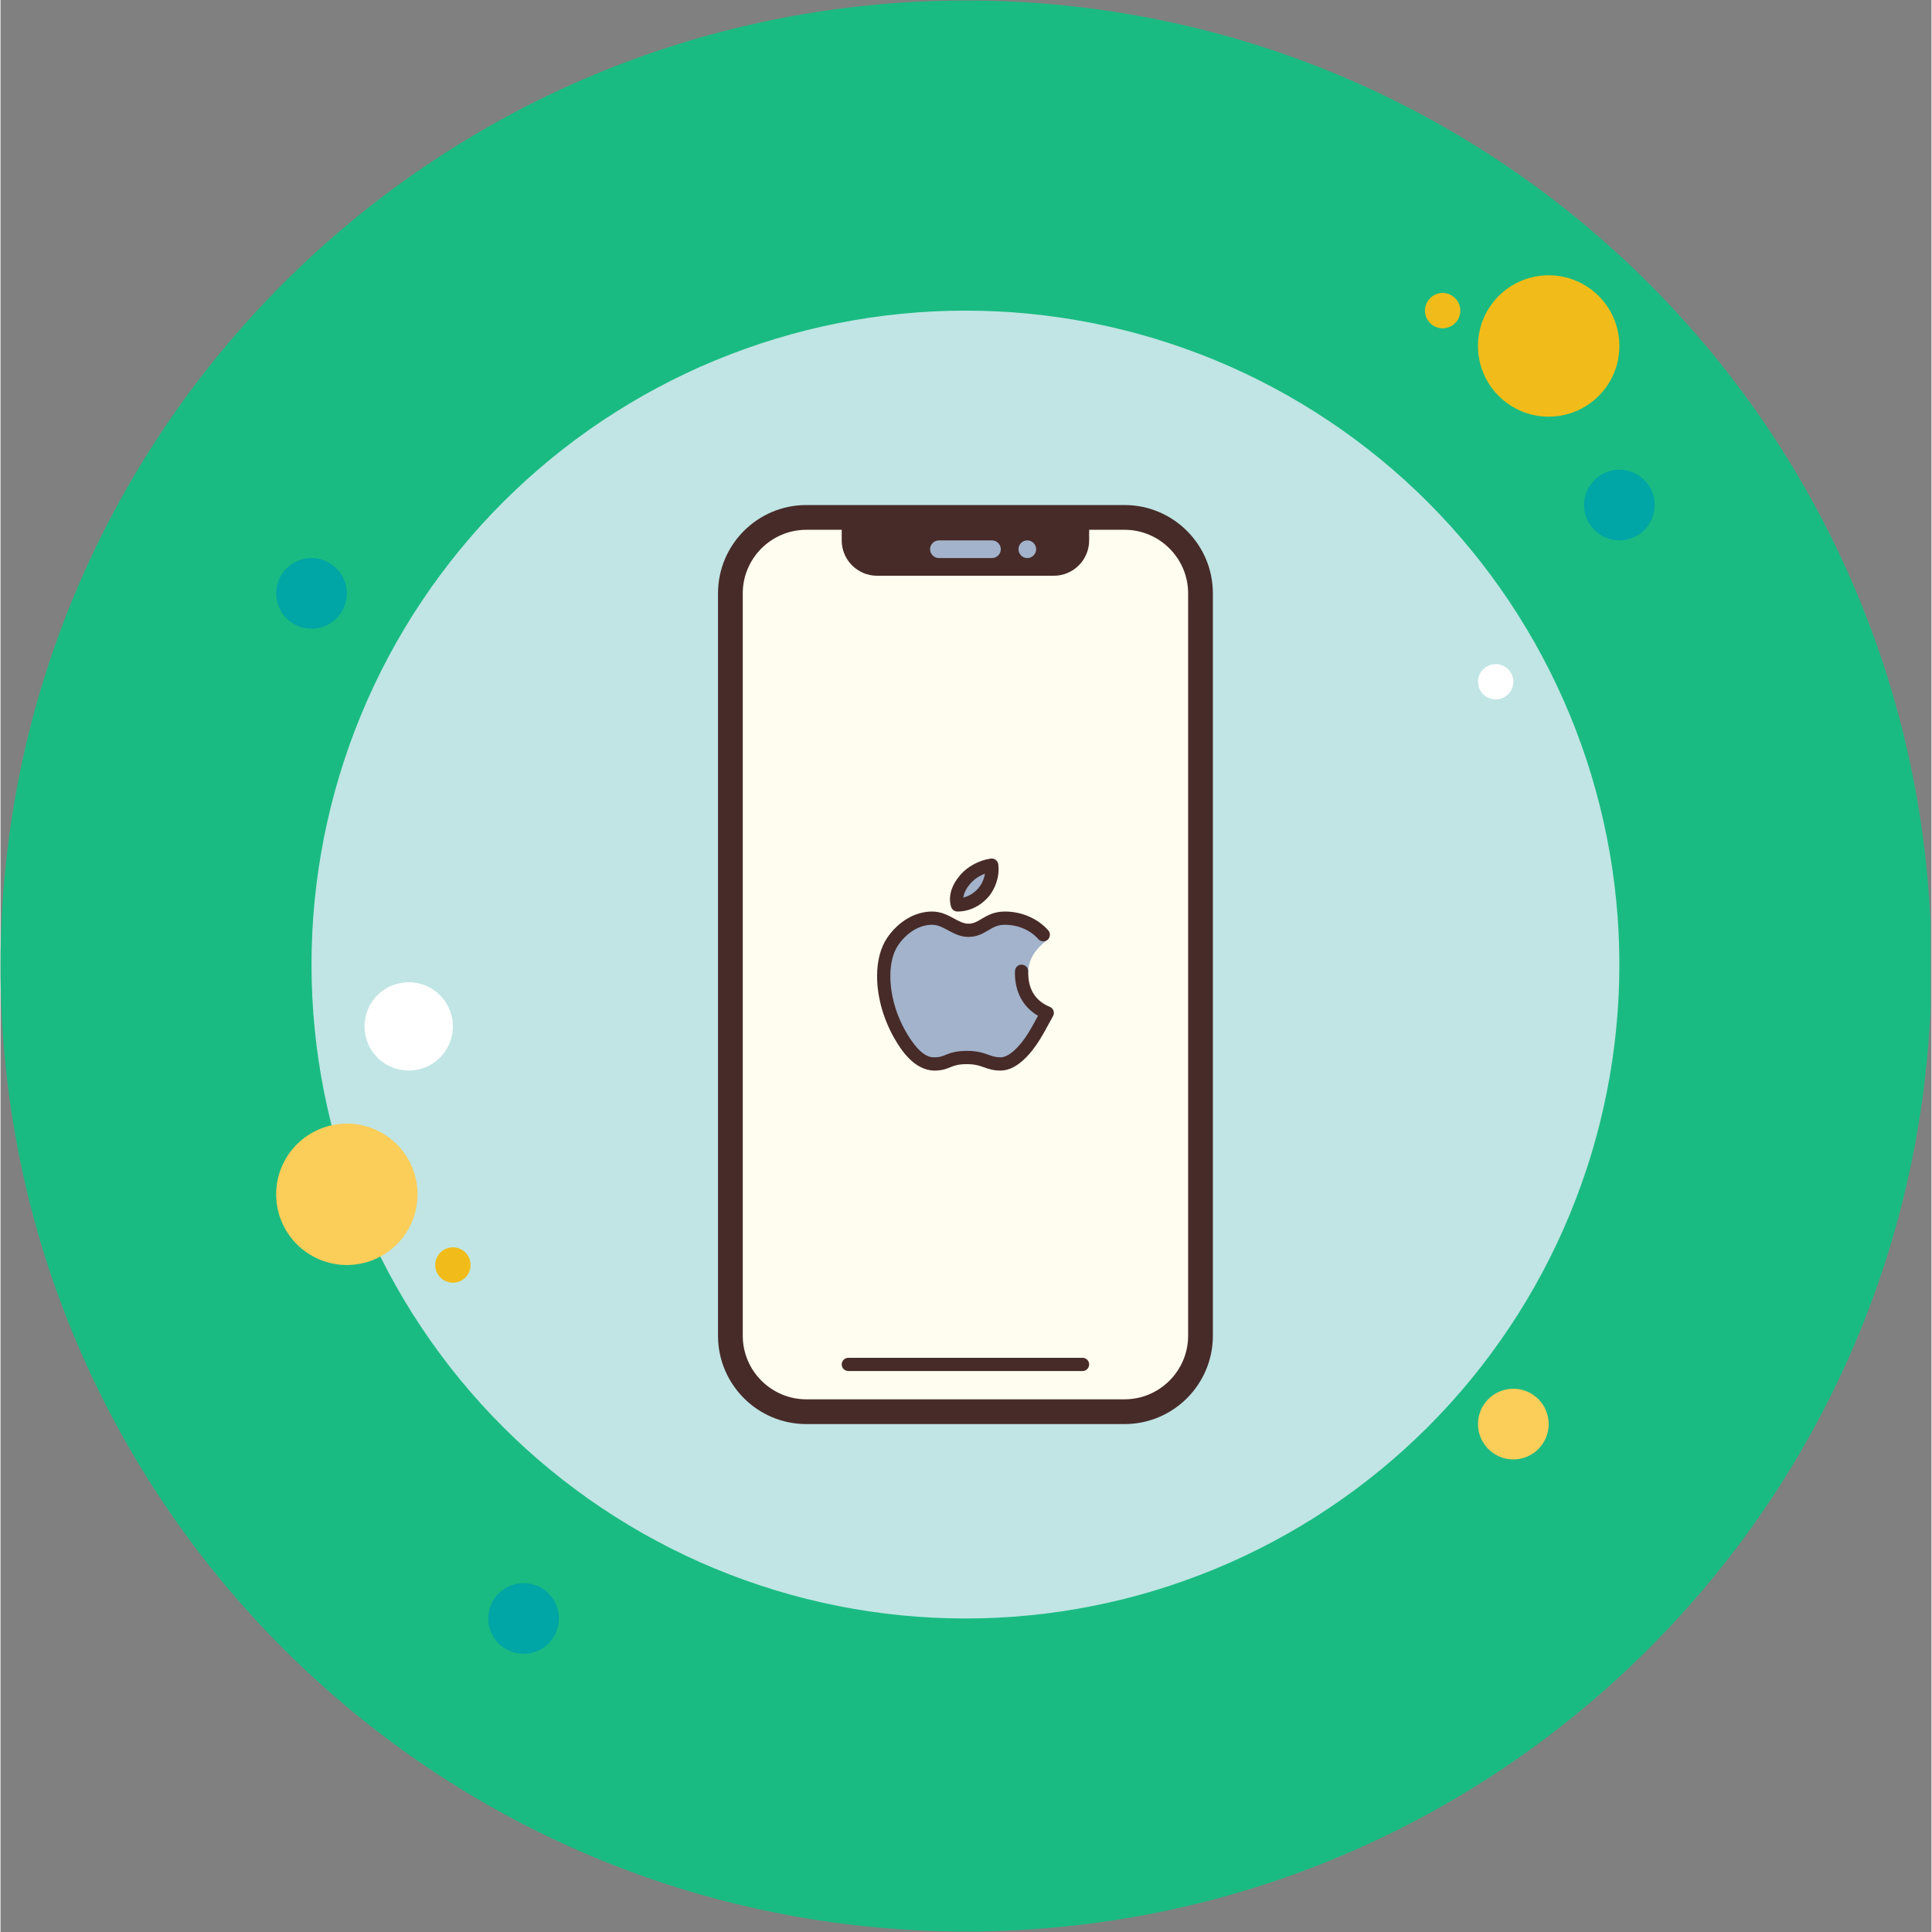
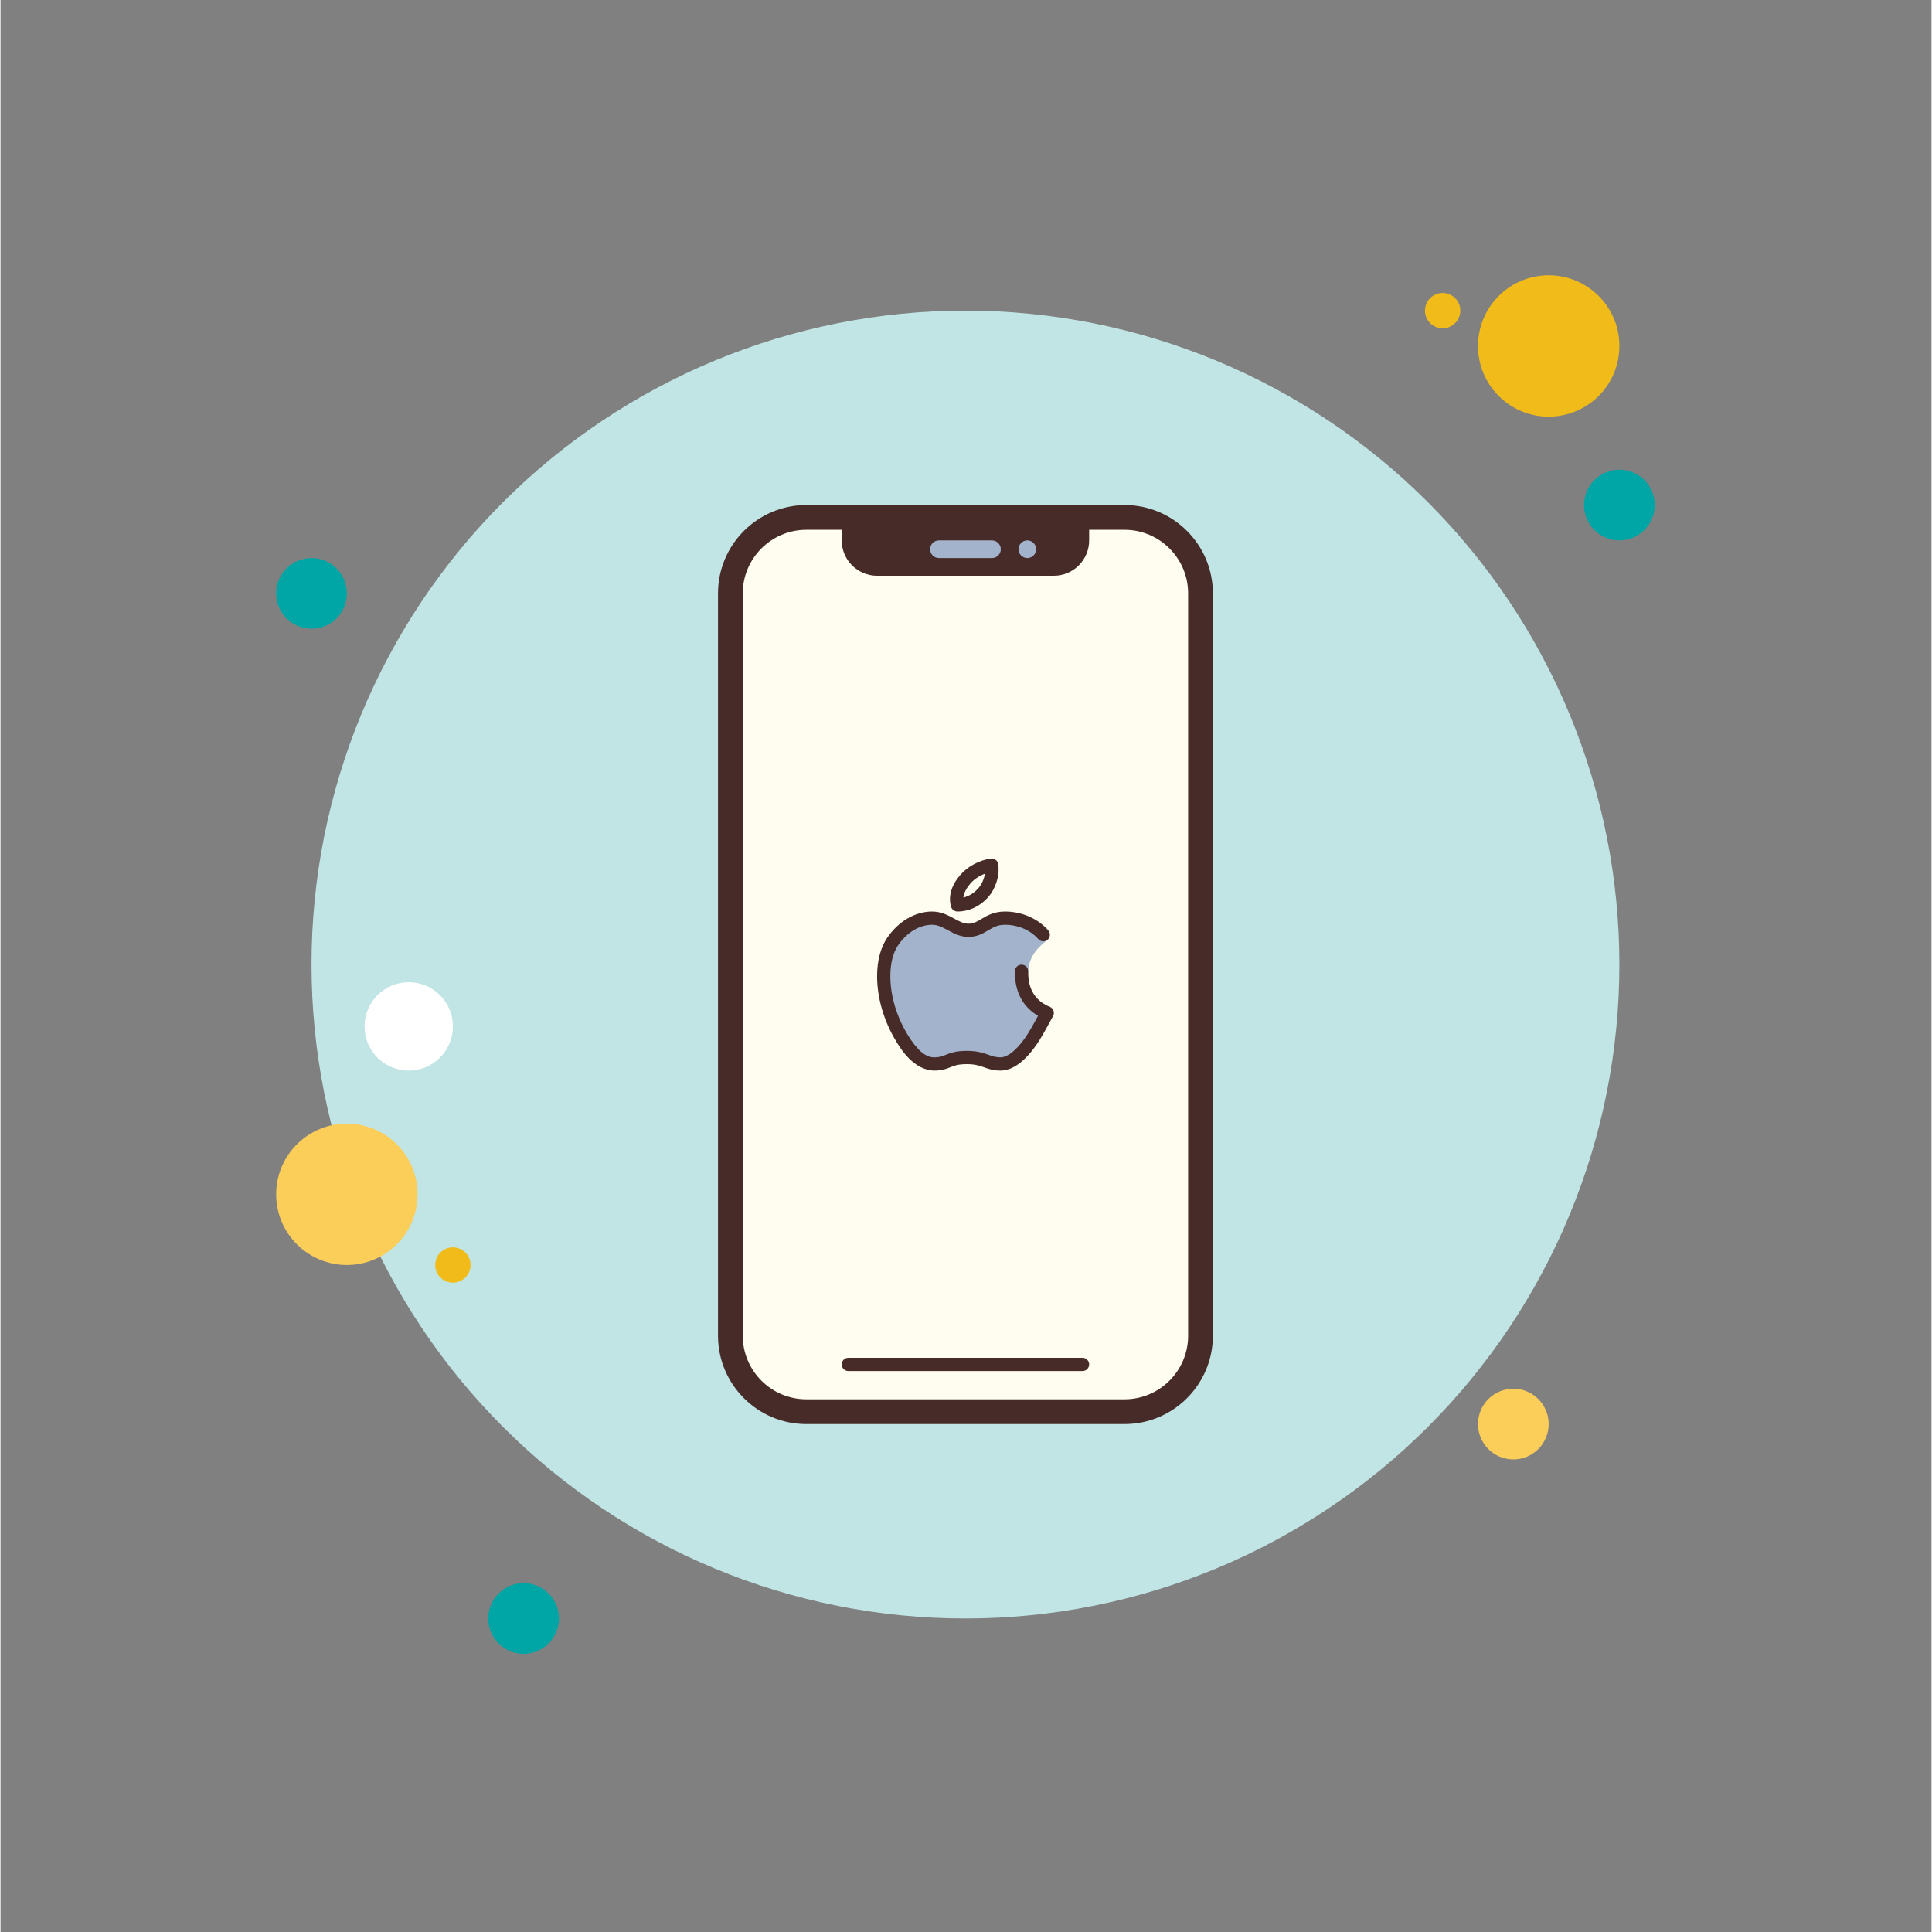
<svg xmlns="http://www.w3.org/2000/svg" width="300" zoomAndPan="magnify" viewBox="0 0 224.88 225" height="300" preserveAspectRatio="xMidYMid meet">
  <rect x="0" y="0" width="224.88" height="225" fill="#808080" stroke="none" />
  <defs>
    <clipPath id="1f12d353e7">
-       <path d="M 0 0.059 L 224.762 0.059 L 224.762 224.938 L 0 224.938 Z M 0 0.059 " />
-     </clipPath>
+       </clipPath>
    <clipPath id="b1294fe704">
      <path d="M 112.441 0.059 C 50.34 0.059 0 50.402 0 112.5 C 0 174.598 50.34 224.941 112.441 224.941 C 174.539 224.941 224.879 174.598 224.879 112.5 C 224.879 50.402 174.539 0.059 112.441 0.059 Z M 112.441 0.059 " />
    </clipPath>
    <clipPath id="b8a33d2609">
      <path d="M 184 54 L 192.855 54 L 192.855 63 L 184 63 Z M 184 54 " />
    </clipPath>
    <clipPath id="fd89e42ee8">
      <path d="M 56 184 L 66 184 L 66 192.914 L 56 192.914 Z M 56 184 " />
    </clipPath>
  </defs>
  <g id="da67cca21a">
    <g clip-rule="nonzero" clip-path="url(#1f12d353e7)">
      <g clip-rule="nonzero" clip-path="url(#b1294fe704)">
        <path style=" stroke:none;fill-rule:nonzero;fill:#1abb82;fill-opacity:1;" d="M 0 0.059 L 224.879 0.059 L 224.879 224.941 L 0 224.941 Z M 0 0.059 " />
      </g>
    </g>
    <path style=" stroke:none;fill-rule:nonzero;fill:#00a5a5;fill-opacity:1;" d="M 36.219 64.992 C 35.949 64.992 35.68 65.02 35.414 65.07 C 35.148 65.125 34.891 65.199 34.645 65.305 C 34.395 65.406 34.156 65.535 33.93 65.684 C 33.707 65.836 33.5 66.004 33.309 66.195 C 33.117 66.387 32.945 66.598 32.797 66.82 C 32.645 67.047 32.52 67.281 32.414 67.531 C 32.312 67.781 32.234 68.039 32.18 68.305 C 32.129 68.57 32.102 68.836 32.102 69.109 C 32.102 69.379 32.129 69.645 32.18 69.91 C 32.234 70.176 32.312 70.434 32.414 70.684 C 32.52 70.934 32.645 71.172 32.797 71.395 C 32.945 71.621 33.117 71.828 33.309 72.02 C 33.5 72.211 33.707 72.379 33.93 72.531 C 34.156 72.68 34.395 72.809 34.645 72.91 C 34.891 73.016 35.148 73.094 35.414 73.145 C 35.68 73.199 35.949 73.223 36.219 73.223 C 36.488 73.223 36.758 73.199 37.02 73.145 C 37.285 73.094 37.543 73.016 37.793 72.91 C 38.043 72.809 38.281 72.68 38.504 72.531 C 38.73 72.379 38.938 72.211 39.129 72.02 C 39.32 71.828 39.492 71.621 39.641 71.395 C 39.793 71.172 39.918 70.934 40.02 70.684 C 40.125 70.434 40.203 70.176 40.254 69.91 C 40.309 69.645 40.336 69.379 40.336 69.109 C 40.336 68.836 40.309 68.57 40.254 68.305 C 40.203 68.039 40.125 67.781 40.02 67.531 C 39.918 67.281 39.793 67.047 39.641 66.82 C 39.492 66.598 39.32 66.387 39.129 66.195 C 38.938 66.004 38.73 65.836 38.504 65.684 C 38.281 65.535 38.043 65.406 37.793 65.305 C 37.543 65.199 37.285 65.125 37.02 65.07 C 36.758 65.02 36.488 64.992 36.219 64.992 Z M 36.219 64.992 " />
    <path style=" stroke:none;fill-rule:nonzero;fill:#f1bc19;fill-opacity:1;" d="M 167.949 34.117 C 167.676 34.117 167.414 34.168 167.16 34.273 C 166.91 34.379 166.688 34.527 166.492 34.719 C 166.301 34.914 166.152 35.137 166.047 35.387 C 165.941 35.641 165.891 35.902 165.891 36.176 C 165.891 36.449 165.941 36.711 166.047 36.961 C 166.152 37.215 166.301 37.438 166.492 37.629 C 166.688 37.824 166.91 37.973 167.16 38.078 C 167.414 38.18 167.676 38.234 167.949 38.234 C 168.223 38.234 168.484 38.18 168.734 38.078 C 168.988 37.973 169.211 37.824 169.402 37.629 C 169.598 37.438 169.746 37.215 169.852 36.961 C 169.953 36.711 170.008 36.449 170.008 36.176 C 170.008 35.902 169.953 35.641 169.852 35.387 C 169.746 35.137 169.598 34.914 169.402 34.719 C 169.211 34.527 168.988 34.379 168.734 34.273 C 168.484 34.168 168.223 34.117 167.949 34.117 Z M 167.949 34.117 " />
    <path style=" stroke:none;fill-rule:nonzero;fill:#c0e5e4;fill-opacity:1;" d="M 112.375 36.176 C 111.129 36.176 109.883 36.207 108.637 36.266 C 107.395 36.328 106.152 36.418 104.91 36.543 C 103.668 36.664 102.434 36.816 101.199 37 C 99.969 37.184 98.738 37.395 97.516 37.637 C 96.293 37.883 95.078 38.156 93.871 38.457 C 92.66 38.762 91.461 39.094 90.27 39.453 C 89.074 39.816 87.891 40.207 86.719 40.629 C 85.543 41.047 84.383 41.496 83.23 41.973 C 82.078 42.449 80.941 42.953 79.812 43.488 C 78.688 44.02 77.574 44.582 76.477 45.168 C 75.375 45.754 74.293 46.371 73.223 47.012 C 72.152 47.652 71.102 48.316 70.062 49.012 C 69.027 49.703 68.008 50.418 67.008 51.164 C 66.008 51.906 65.023 52.672 64.062 53.461 C 63.098 54.254 62.156 55.066 61.23 55.902 C 60.309 56.742 59.406 57.602 58.523 58.48 C 57.641 59.363 56.785 60.266 55.945 61.188 C 55.109 62.113 54.297 63.055 53.504 64.02 C 52.715 64.98 51.949 65.965 51.207 66.965 C 50.461 67.965 49.746 68.984 49.055 70.023 C 48.359 71.059 47.695 72.109 47.055 73.18 C 46.414 74.25 45.797 75.332 45.211 76.434 C 44.625 77.531 44.062 78.645 43.531 79.77 C 42.996 80.898 42.492 82.035 42.016 83.188 C 41.539 84.34 41.09 85.5 40.668 86.676 C 40.25 87.848 39.859 89.031 39.496 90.227 C 39.137 91.418 38.805 92.617 38.5 93.828 C 38.199 95.035 37.926 96.254 37.68 97.473 C 37.438 98.695 37.227 99.926 37.043 101.156 C 36.859 102.391 36.707 103.625 36.586 104.867 C 36.461 106.109 36.371 107.352 36.309 108.594 C 36.25 109.84 36.219 111.086 36.219 112.332 C 36.219 113.578 36.25 114.824 36.309 116.07 C 36.371 117.312 36.461 118.555 36.586 119.797 C 36.707 121.035 36.859 122.273 37.043 123.508 C 37.227 124.738 37.438 125.969 37.68 127.188 C 37.926 128.41 38.199 129.629 38.5 130.836 C 38.805 132.047 39.137 133.246 39.496 134.438 C 39.859 135.633 40.25 136.816 40.668 137.988 C 41.09 139.16 41.539 140.324 42.016 141.477 C 42.492 142.629 42.996 143.766 43.531 144.895 C 44.062 146.02 44.625 147.133 45.211 148.23 C 45.797 149.332 46.414 150.414 47.055 151.484 C 47.695 152.555 48.359 153.605 49.055 154.641 C 49.746 155.68 50.461 156.695 51.207 157.699 C 51.949 158.699 52.715 159.684 53.504 160.645 C 54.297 161.609 55.109 162.551 55.945 163.477 C 56.785 164.398 57.641 165.301 58.523 166.184 C 59.406 167.062 60.309 167.922 61.23 168.762 C 62.156 169.598 63.098 170.41 64.062 171.203 C 65.023 171.992 66.008 172.758 67.008 173.5 C 68.008 174.242 69.027 174.961 70.062 175.652 C 71.102 176.348 72.152 177.012 73.223 177.652 C 74.293 178.293 75.375 178.91 76.477 179.496 C 77.574 180.082 78.688 180.645 79.812 181.176 C 80.941 181.711 82.078 182.215 83.23 182.691 C 84.383 183.168 85.543 183.617 86.719 184.035 C 87.891 184.457 89.074 184.848 90.27 185.211 C 91.461 185.57 92.66 185.902 93.871 186.207 C 95.078 186.508 96.293 186.781 97.516 187.023 C 98.738 187.27 99.969 187.48 101.199 187.664 C 102.434 187.848 103.668 188 104.91 188.121 C 106.152 188.242 107.395 188.336 108.637 188.398 C 109.883 188.457 111.129 188.488 112.375 188.488 C 113.621 188.488 114.867 188.457 116.113 188.398 C 117.355 188.336 118.598 188.242 119.84 188.121 C 121.078 188 122.316 187.848 123.551 187.664 C 124.781 187.48 126.008 187.27 127.23 187.023 C 128.453 186.781 129.672 186.508 130.879 186.207 C 132.09 185.902 133.289 185.57 134.48 185.211 C 135.676 184.848 136.859 184.457 138.031 184.035 C 139.203 183.617 140.367 183.168 141.52 182.691 C 142.672 182.215 143.809 181.711 144.938 181.176 C 146.062 180.645 147.176 180.082 148.273 179.496 C 149.375 178.91 150.457 178.293 151.527 177.652 C 152.598 177.012 153.648 176.348 154.684 175.652 C 155.723 174.961 156.738 174.242 157.742 173.5 C 158.742 172.758 159.723 171.992 160.688 171.203 C 161.652 170.41 162.594 169.598 163.52 168.762 C 164.441 167.922 165.344 167.062 166.227 166.184 C 167.105 165.301 167.965 164.398 168.805 163.477 C 169.641 162.551 170.453 161.609 171.246 160.645 C 172.035 159.684 172.801 158.699 173.543 157.699 C 174.285 156.695 175.004 155.68 175.695 154.641 C 176.391 153.605 177.055 152.555 177.695 151.484 C 178.336 150.414 178.953 149.332 179.539 148.23 C 180.125 147.133 180.688 146.02 181.219 144.895 C 181.754 143.766 182.258 142.629 182.734 141.477 C 183.211 140.324 183.66 139.16 184.078 137.988 C 184.5 136.816 184.891 135.633 185.254 134.438 C 185.613 133.246 185.945 132.047 186.25 130.836 C 186.551 129.629 186.824 128.41 187.066 127.188 C 187.312 125.969 187.523 124.738 187.707 123.508 C 187.891 122.273 188.043 121.035 188.164 119.797 C 188.285 118.555 188.379 117.312 188.441 116.07 C 188.5 114.824 188.531 113.578 188.531 112.332 C 188.531 111.086 188.5 109.84 188.441 108.594 C 188.379 107.352 188.285 106.109 188.164 104.867 C 188.043 103.625 187.891 102.391 187.707 101.156 C 187.523 99.926 187.312 98.695 187.066 97.473 C 186.824 96.254 186.551 95.035 186.25 93.828 C 185.945 92.617 185.613 91.418 185.254 90.227 C 184.891 89.031 184.5 87.848 184.078 86.676 C 183.66 85.5 183.211 84.34 182.734 83.188 C 182.258 82.035 181.754 80.898 181.219 79.77 C 180.688 78.645 180.125 77.531 179.539 76.434 C 178.953 75.332 178.336 74.25 177.695 73.18 C 177.055 72.109 176.391 71.059 175.695 70.02 C 175.004 68.984 174.285 67.965 173.543 66.965 C 172.801 65.965 172.035 64.98 171.246 64.02 C 170.453 63.055 169.641 62.113 168.805 61.188 C 167.965 60.266 167.105 59.363 166.227 58.48 C 165.344 57.602 164.441 56.742 163.52 55.902 C 162.594 55.066 161.652 54.254 160.688 53.461 C 159.723 52.672 158.742 51.906 157.742 51.164 C 156.738 50.418 155.723 49.703 154.684 49.012 C 153.648 48.316 152.598 47.652 151.527 47.012 C 150.457 46.371 149.375 45.754 148.273 45.168 C 147.176 44.582 146.062 44.02 144.938 43.488 C 143.809 42.953 142.672 42.449 141.52 41.973 C 140.367 41.496 139.203 41.047 138.031 40.629 C 136.859 40.207 135.676 39.816 134.48 39.453 C 133.289 39.094 132.09 38.762 130.879 38.457 C 129.672 38.156 128.453 37.883 127.23 37.637 C 126.008 37.395 124.781 37.184 123.551 37 C 122.316 36.816 121.078 36.664 119.84 36.543 C 118.598 36.418 117.355 36.328 116.113 36.266 C 114.867 36.207 113.621 36.176 112.375 36.176 Z M 112.375 36.176 " />
    <path style=" stroke:none;fill-rule:nonzero;fill:#f1bc19;fill-opacity:1;" d="M 180.297 32.059 C 179.758 32.059 179.223 32.113 178.691 32.219 C 178.16 32.324 177.648 32.477 177.148 32.684 C 176.648 32.891 176.172 33.145 175.723 33.445 C 175.273 33.746 174.859 34.086 174.477 34.469 C 174.094 34.852 173.754 35.27 173.453 35.719 C 173.152 36.168 172.898 36.641 172.691 37.141 C 172.484 37.641 172.328 38.156 172.223 38.688 C 172.117 39.215 172.066 39.75 172.066 40.293 C 172.066 40.832 172.117 41.367 172.223 41.898 C 172.328 42.43 172.484 42.941 172.691 43.441 C 172.898 43.941 173.152 44.418 173.453 44.867 C 173.754 45.316 174.094 45.73 174.477 46.113 C 174.859 46.496 175.273 46.836 175.723 47.137 C 176.172 47.438 176.648 47.691 177.148 47.898 C 177.648 48.105 178.16 48.262 178.691 48.367 C 179.223 48.473 179.758 48.523 180.297 48.523 C 180.84 48.523 181.375 48.473 181.906 48.367 C 182.434 48.262 182.949 48.105 183.449 47.898 C 183.949 47.691 184.422 47.438 184.871 47.137 C 185.32 46.836 185.738 46.496 186.121 46.113 C 186.504 45.73 186.844 45.316 187.145 44.867 C 187.445 44.418 187.699 43.941 187.906 43.441 C 188.113 42.941 188.27 42.43 188.375 41.898 C 188.48 41.367 188.531 40.832 188.531 40.293 C 188.531 39.75 188.48 39.215 188.375 38.688 C 188.27 38.156 188.113 37.641 187.906 37.141 C 187.699 36.641 187.445 36.168 187.145 35.719 C 186.844 35.27 186.504 34.852 186.121 34.469 C 185.738 34.086 185.32 33.746 184.871 33.445 C 184.422 33.145 183.949 32.891 183.449 32.684 C 182.949 32.477 182.434 32.324 181.906 32.219 C 181.375 32.113 180.84 32.059 180.297 32.059 Z M 180.297 32.059 " />
    <g clip-rule="nonzero" clip-path="url(#b8a33d2609)">
      <path style=" stroke:none;fill-rule:nonzero;fill:#00a5a5;fill-opacity:1;" d="M 188.531 54.699 C 188.262 54.699 187.992 54.727 187.727 54.777 C 187.465 54.832 187.207 54.91 186.957 55.012 C 186.707 55.117 186.469 55.242 186.246 55.395 C 186.02 55.543 185.812 55.715 185.621 55.906 C 185.43 56.098 185.258 56.305 185.109 56.531 C 184.957 56.754 184.832 56.992 184.727 57.242 C 184.625 57.492 184.547 57.75 184.492 58.012 C 184.441 58.277 184.414 58.547 184.414 58.816 C 184.414 59.086 184.441 59.355 184.492 59.621 C 184.547 59.883 184.625 60.141 184.727 60.391 C 184.832 60.641 184.957 60.879 185.109 61.102 C 185.258 61.328 185.43 61.535 185.621 61.727 C 185.812 61.918 186.02 62.09 186.246 62.238 C 186.469 62.391 186.707 62.516 186.957 62.621 C 187.207 62.723 187.465 62.801 187.727 62.855 C 187.992 62.906 188.262 62.934 188.531 62.934 C 188.801 62.934 189.07 62.906 189.336 62.855 C 189.602 62.801 189.855 62.723 190.105 62.621 C 190.355 62.516 190.594 62.391 190.82 62.238 C 191.043 62.09 191.25 61.918 191.441 61.727 C 191.633 61.535 191.805 61.328 191.953 61.102 C 192.105 60.879 192.23 60.641 192.336 60.391 C 192.438 60.141 192.516 59.883 192.57 59.621 C 192.621 59.355 192.648 59.086 192.648 58.816 C 192.648 58.547 192.621 58.277 192.57 58.012 C 192.516 57.75 192.438 57.492 192.336 57.242 C 192.23 56.992 192.105 56.754 191.953 56.531 C 191.805 56.305 191.633 56.098 191.441 55.906 C 191.25 55.715 191.043 55.543 190.82 55.395 C 190.594 55.242 190.355 55.117 190.105 55.012 C 189.855 54.91 189.602 54.832 189.336 54.777 C 189.07 54.727 188.801 54.699 188.531 54.699 Z M 188.531 54.699 " />
    </g>
    <path style=" stroke:none;fill-rule:nonzero;fill:#fbcd59;fill-opacity:1;" d="M 176.184 161.73 C 175.91 161.73 175.645 161.758 175.379 161.809 C 175.113 161.863 174.855 161.941 174.605 162.043 C 174.355 162.148 174.121 162.273 173.895 162.426 C 173.668 162.574 173.461 162.746 173.27 162.938 C 173.078 163.129 172.91 163.336 172.758 163.559 C 172.609 163.785 172.48 164.023 172.379 164.273 C 172.273 164.523 172.195 164.777 172.145 165.043 C 172.09 165.309 172.066 165.578 172.066 165.848 C 172.066 166.117 172.09 166.387 172.145 166.652 C 172.195 166.914 172.273 167.172 172.379 167.422 C 172.48 167.672 172.609 167.91 172.758 168.133 C 172.91 168.359 173.078 168.566 173.27 168.758 C 173.461 168.949 173.668 169.121 173.895 169.27 C 174.121 169.422 174.355 169.547 174.605 169.652 C 174.855 169.754 175.113 169.832 175.379 169.887 C 175.645 169.938 175.91 169.965 176.184 169.965 C 176.453 169.965 176.719 169.938 176.984 169.887 C 177.25 169.832 177.508 169.754 177.758 169.652 C 178.008 169.547 178.242 169.422 178.469 169.27 C 178.695 169.121 178.902 168.949 179.094 168.758 C 179.285 168.566 179.453 168.359 179.605 168.133 C 179.754 167.91 179.883 167.672 179.984 167.422 C 180.09 167.172 180.168 166.914 180.219 166.652 C 180.273 166.387 180.297 166.117 180.297 165.848 C 180.297 165.578 180.273 165.309 180.219 165.043 C 180.168 164.777 180.09 164.523 179.984 164.273 C 179.883 164.023 179.754 163.785 179.605 163.559 C 179.453 163.336 179.285 163.129 179.094 162.938 C 178.902 162.746 178.695 162.574 178.469 162.426 C 178.242 162.273 178.008 162.148 177.758 162.043 C 177.508 161.941 177.25 161.863 176.984 161.809 C 176.719 161.758 176.453 161.73 176.184 161.73 Z M 40.336 130.855 C 39.793 130.855 39.258 130.91 38.727 131.016 C 38.199 131.121 37.684 131.277 37.184 131.484 C 36.684 131.691 36.211 131.945 35.762 132.242 C 35.312 132.543 34.895 132.887 34.512 133.27 C 34.129 133.648 33.789 134.066 33.488 134.516 C 33.188 134.965 32.934 135.441 32.727 135.938 C 32.52 136.438 32.363 136.953 32.258 137.484 C 32.152 138.012 32.102 138.551 32.102 139.09 C 32.102 139.629 32.152 140.164 32.258 140.695 C 32.363 141.227 32.52 141.742 32.727 142.242 C 32.934 142.738 33.188 143.215 33.488 143.664 C 33.789 144.113 34.129 144.527 34.512 144.91 C 34.895 145.293 35.312 145.637 35.762 145.934 C 36.211 146.234 36.684 146.488 37.184 146.695 C 37.684 146.902 38.199 147.059 38.727 147.164 C 39.258 147.27 39.793 147.324 40.336 147.324 C 40.875 147.324 41.41 147.27 41.941 147.164 C 42.473 147.059 42.984 146.902 43.484 146.695 C 43.984 146.488 44.461 146.234 44.91 145.934 C 45.359 145.637 45.773 145.293 46.156 144.91 C 46.539 144.527 46.879 144.113 47.18 143.664 C 47.48 143.215 47.734 142.738 47.941 142.242 C 48.148 141.742 48.305 141.227 48.41 140.695 C 48.516 140.164 48.566 139.629 48.566 139.09 C 48.566 138.551 48.516 138.012 48.41 137.484 C 48.305 136.953 48.148 136.438 47.941 135.938 C 47.734 135.441 47.48 134.965 47.18 134.516 C 46.879 134.066 46.539 133.648 46.156 133.27 C 45.773 132.887 45.359 132.543 44.91 132.242 C 44.461 131.945 43.984 131.691 43.484 131.484 C 42.984 131.277 42.473 131.121 41.941 131.016 C 41.41 130.91 40.875 130.855 40.336 130.855 Z M 40.336 130.855 " />
    <g clip-rule="nonzero" clip-path="url(#fd89e42ee8)">
      <path style=" stroke:none;fill-rule:nonzero;fill:#00a5a5;fill-opacity:1;" d="M 60.918 184.371 C 60.648 184.371 60.379 184.398 60.113 184.449 C 59.848 184.504 59.594 184.582 59.344 184.684 C 59.094 184.789 58.855 184.914 58.629 185.066 C 58.406 185.215 58.199 185.387 58.008 185.578 C 57.816 185.77 57.645 185.977 57.496 186.203 C 57.344 186.426 57.219 186.664 57.113 186.914 C 57.012 187.164 56.934 187.422 56.879 187.684 C 56.828 187.949 56.801 188.219 56.801 188.488 C 56.801 188.758 56.828 189.027 56.879 189.293 C 56.934 189.559 57.012 189.812 57.113 190.062 C 57.219 190.312 57.344 190.551 57.496 190.777 C 57.645 191 57.816 191.207 58.008 191.398 C 58.199 191.59 58.406 191.762 58.629 191.91 C 58.855 192.062 59.094 192.188 59.344 192.293 C 59.594 192.395 59.848 192.473 60.113 192.527 C 60.379 192.578 60.648 192.605 60.918 192.605 C 61.188 192.605 61.457 192.578 61.719 192.527 C 61.984 192.473 62.242 192.395 62.492 192.293 C 62.742 192.188 62.98 192.062 63.203 191.91 C 63.43 191.762 63.637 191.59 63.828 191.398 C 64.02 191.207 64.191 191 64.34 190.777 C 64.492 190.551 64.617 190.312 64.723 190.062 C 64.824 189.812 64.902 189.559 64.953 189.293 C 65.008 189.027 65.035 188.758 65.035 188.488 C 65.035 188.219 65.008 187.949 64.953 187.684 C 64.902 187.422 64.824 187.164 64.723 186.914 C 64.617 186.664 64.492 186.426 64.34 186.203 C 64.191 185.977 64.02 185.77 63.828 185.578 C 63.637 185.387 63.43 185.215 63.203 185.066 C 62.98 184.914 62.742 184.789 62.492 184.684 C 62.242 184.582 61.984 184.504 61.719 184.449 C 61.457 184.398 61.188 184.371 60.918 184.371 Z M 60.918 184.371 " />
    </g>
    <path style=" stroke:none;fill-rule:nonzero;fill:#ffffff;fill-opacity:1;" d="M 47.539 114.391 C 47.199 114.391 46.867 114.422 46.535 114.488 C 46.203 114.555 45.883 114.652 45.57 114.781 C 45.258 114.91 44.961 115.07 44.68 115.258 C 44.398 115.445 44.141 115.66 43.898 115.898 C 43.66 116.137 43.449 116.395 43.262 116.676 C 43.074 116.957 42.914 117.254 42.785 117.566 C 42.656 117.879 42.559 118.199 42.492 118.531 C 42.426 118.863 42.395 119.199 42.395 119.535 C 42.395 119.875 42.426 120.207 42.492 120.539 C 42.559 120.871 42.656 121.191 42.785 121.504 C 42.914 121.816 43.074 122.113 43.262 122.395 C 43.449 122.676 43.66 122.934 43.898 123.176 C 44.141 123.414 44.398 123.625 44.68 123.812 C 44.961 124.004 45.258 124.16 45.57 124.289 C 45.883 124.418 46.203 124.516 46.535 124.582 C 46.867 124.648 47.199 124.68 47.539 124.68 C 47.875 124.68 48.211 124.648 48.543 124.582 C 48.875 124.516 49.195 124.418 49.508 124.289 C 49.82 124.16 50.117 124.004 50.398 123.812 C 50.68 123.625 50.938 123.414 51.176 123.176 C 51.418 122.934 51.629 122.676 51.816 122.395 C 52.004 122.113 52.164 121.816 52.293 121.504 C 52.422 121.191 52.52 120.871 52.586 120.539 C 52.652 120.207 52.684 119.875 52.684 119.535 C 52.684 119.199 52.652 118.863 52.586 118.531 C 52.52 118.199 52.422 117.879 52.293 117.566 C 52.164 117.254 52.004 116.957 51.816 116.676 C 51.629 116.395 51.418 116.137 51.176 115.898 C 50.938 115.66 50.68 115.445 50.398 115.258 C 50.117 115.07 49.82 114.91 49.508 114.781 C 49.195 114.652 48.875 114.555 48.543 114.488 C 48.211 114.422 47.875 114.391 47.539 114.391 Z M 47.539 114.391 " />
    <path style=" stroke:none;fill-rule:nonzero;fill:#f1bc19;fill-opacity:1;" d="M 52.684 145.266 C 52.41 145.266 52.148 145.316 51.898 145.422 C 51.645 145.527 51.422 145.676 51.23 145.867 C 51.035 146.059 50.887 146.281 50.781 146.535 C 50.68 146.789 50.625 147.051 50.625 147.324 C 50.625 147.598 50.68 147.859 50.781 148.109 C 50.887 148.363 51.035 148.586 51.23 148.777 C 51.422 148.973 51.645 149.121 51.898 149.223 C 52.148 149.328 52.41 149.383 52.684 149.383 C 52.957 149.383 53.219 149.328 53.473 149.223 C 53.723 149.121 53.945 148.973 54.141 148.777 C 54.332 148.586 54.48 148.363 54.586 148.109 C 54.691 147.859 54.742 147.598 54.742 147.324 C 54.742 147.051 54.691 146.789 54.586 146.535 C 54.48 146.281 54.332 146.059 54.141 145.867 C 53.945 145.676 53.723 145.527 53.473 145.422 C 53.219 145.316 52.957 145.266 52.684 145.266 Z M 52.684 145.266 " />
-     <path style=" stroke:none;fill-rule:nonzero;fill:#ffffff;fill-opacity:1;" d="M 174.125 77.34 C 173.852 77.34 173.59 77.395 173.336 77.496 C 173.082 77.602 172.859 77.75 172.668 77.945 C 172.477 78.137 172.328 78.359 172.223 78.613 C 172.117 78.863 172.066 79.125 172.066 79.398 C 172.066 79.672 172.117 79.934 172.223 80.188 C 172.328 80.438 172.477 80.66 172.668 80.855 C 172.859 81.047 173.082 81.195 173.336 81.301 C 173.59 81.406 173.852 81.457 174.125 81.457 C 174.395 81.457 174.66 81.406 174.91 81.301 C 175.164 81.195 175.387 81.047 175.578 80.855 C 175.773 80.66 175.922 80.438 176.023 80.188 C 176.129 79.934 176.184 79.672 176.184 79.398 C 176.184 79.125 176.129 78.863 176.023 78.613 C 175.922 78.359 175.773 78.137 175.578 77.945 C 175.387 77.75 175.164 77.602 174.91 77.496 C 174.66 77.395 174.395 77.34 174.125 77.34 Z M 174.125 77.34 " />
    <path style=" stroke:none;fill-rule:nonzero;fill:#fefdef;fill-opacity:1;" d="M 130.898 60.875 C 135.441 60.875 139.133 64.566 139.133 69.109 L 139.133 155.555 C 139.133 160.098 135.441 163.789 130.898 163.789 L 93.852 163.789 C 89.309 163.789 85.617 160.098 85.617 155.555 L 85.617 69.109 C 85.617 64.566 89.309 60.875 93.852 60.875 L 130.898 60.875 " />
    <path style=" stroke:none;fill-rule:nonzero;fill:#a2b3cb;fill-opacity:1;" d="M 102.082 61.676 L 122.668 61.676 L 122.668 66.137 L 102.082 66.137 Z M 102.082 61.676 " />
    <path style=" stroke:none;fill-rule:nonzero;fill:#472b29;fill-opacity:1;" d="M 97.965 59.844 L 97.965 62.934 C 97.965 65.207 99.812 67.051 102.082 67.051 L 122.668 67.051 C 124.938 67.051 126.781 65.207 126.781 62.934 L 126.781 59.844 Z M 115.461 64.992 C 114.895 64.992 109.855 64.992 109.289 64.992 C 108.719 64.992 108.258 64.531 108.258 63.961 C 108.258 63.395 108.719 62.934 109.289 62.934 C 109.855 62.934 114.895 62.934 115.461 62.934 C 116.031 62.934 116.492 63.395 116.492 63.961 C 116.492 64.531 116.031 64.992 115.461 64.992 Z M 119.578 64.992 C 119.012 64.992 118.551 64.531 118.551 63.961 C 118.551 63.395 119.012 62.934 119.578 62.934 C 120.148 62.934 120.609 63.395 120.609 63.961 C 120.609 64.531 120.148 64.992 119.578 64.992 Z M 126.012 159.672 L 98.738 159.672 C 98.312 159.672 97.965 159.328 97.965 158.902 C 97.965 158.473 98.312 158.129 98.738 158.129 L 126.012 158.129 C 126.438 158.129 126.781 158.473 126.781 158.902 C 126.781 159.328 126.438 159.672 126.012 159.672 Z M 126.012 159.672 " />
-     <path style=" stroke:none;fill-rule:nonzero;fill:#a2b3cb;fill-opacity:1;" d="M 112.363 102.398 C 113.129 101.5 114.355 100.902 115.434 100.754 C 115.586 101.949 115.125 103.145 114.512 103.891 C 113.746 104.785 112.672 105.387 111.441 105.387 C 111.133 104.34 111.594 103.293 112.363 102.398 Z M 112.363 102.398 " />
    <path style=" stroke:none;fill-rule:nonzero;fill:#472b29;fill-opacity:1;" d="M 111.441 106.156 C 111.102 106.156 110.797 105.93 110.703 105.602 C 110.352 104.406 110.723 103.125 111.777 101.895 C 112.625 100.906 113.984 100.176 115.328 99.992 C 115.543 99.961 115.738 100.02 115.902 100.145 C 116.066 100.27 116.172 100.453 116.199 100.656 C 116.395 102.184 115.766 103.582 115.113 104.379 C 114.125 105.531 112.824 106.156 111.441 106.156 Z M 112.949 102.898 C 112.582 103.324 112.199 103.91 112.129 104.531 C 112.797 104.371 113.422 103.977 113.926 103.387 C 114.223 103.027 114.535 102.434 114.648 101.75 C 113.984 102 113.367 102.41 112.949 102.898 Z M 112.949 102.898 " />
    <path style=" stroke:none;fill-rule:nonzero;fill:#a2b3cb;fill-opacity:1;" d="M 119.047 114.652 C 118.949 114.227 118.902 113.773 118.902 113.305 C 118.902 113.281 119.676 113.301 119.676 113.301 C 119.676 111.145 121.34 109.93 121.887 109.484 L 121.957 109.43 L 121.441 108.859 C 120.25 107.5 118.5 106.926 116.973 106.926 C 114.934 106.926 114.414 108.344 112.715 108.344 C 111.184 108.344 110.184 106.926 108.484 106.926 C 106.785 106.926 105.07 107.93 103.902 109.645 C 103.195 110.672 102.855 112.09 102.852 113.652 C 102.848 115.926 103.508 118.465 104.938 120.836 C 105.836 122.328 107.113 123.926 108.82 123.906 C 110.355 123.891 110.375 123.152 112.555 123.152 C 114.547 123.152 114.934 123.906 116.461 123.906 C 117.984 123.906 119.465 122.129 120.363 120.68 C 120.961 119.715 121.211 119.148 121.891 117.965 C 120.312 117.32 119.383 116.145 119.047 114.652 Z M 119.047 114.652 " />
    <path style=" stroke:none;fill-rule:nonzero;fill:#472b29;fill-opacity:1;" d="M 108.797 124.68 C 106.355 124.68 104.797 122.09 104.281 121.234 C 102.863 118.879 102.082 116.184 102.086 113.652 C 102.09 111.871 102.5 110.336 103.266 109.211 C 104.57 107.301 106.52 106.156 108.484 106.156 C 109.551 106.156 110.363 106.598 111.082 106.988 C 111.664 107.301 112.164 107.574 112.715 107.574 C 113.312 107.574 113.723 107.332 114.238 107.023 C 114.887 106.637 115.691 106.156 116.973 106.156 C 118.93 106.156 120.816 106.977 122.02 108.352 C 122.301 108.672 122.266 109.16 121.949 109.441 C 121.625 109.719 121.141 109.688 120.859 109.367 C 119.945 108.324 118.492 107.699 116.973 107.699 C 116.117 107.699 115.613 108 115.031 108.344 C 114.426 108.707 113.738 109.113 112.715 109.113 C 111.773 109.113 111.016 108.703 110.344 108.34 C 109.711 107.996 109.16 107.699 108.488 107.699 C 107.035 107.699 105.559 108.586 104.539 110.078 C 103.949 110.945 103.633 112.184 103.629 113.656 C 103.625 115.91 104.328 118.316 105.602 120.438 C 106.707 122.266 107.758 123.207 108.82 123.137 C 109.371 123.129 109.648 123.016 110.035 122.863 C 110.562 122.648 111.219 122.383 112.559 122.383 C 113.758 122.383 114.477 122.637 115.055 122.84 C 115.523 123.008 115.887 123.137 116.469 123.137 C 117.379 123.137 118.625 122.039 119.715 120.273 C 120.051 119.73 120.273 119.316 120.531 118.84 C 120.625 118.668 120.723 118.492 120.828 118.297 C 119.508 117.527 118.641 116.34 118.297 114.816 C 118.191 114.348 118.137 113.836 118.137 113.301 C 118.137 113.285 118.141 113.082 118.145 113.066 C 118.172 112.641 118.523 112.312 118.965 112.348 C 119.391 112.375 119.711 112.742 119.684 113.164 C 119.684 113.719 119.727 114.113 119.805 114.477 C 120.102 115.789 120.902 116.723 122.191 117.25 C 122.402 117.332 122.559 117.504 122.633 117.715 C 122.703 117.926 122.68 118.156 122.57 118.348 C 122.289 118.84 122.082 119.223 121.895 119.574 C 121.621 120.074 121.387 120.512 121.031 121.082 C 120.191 122.43 118.496 124.68 116.461 124.68 C 115.617 124.68 115.066 124.484 114.535 124.297 C 113.996 124.105 113.484 123.93 112.555 123.93 C 111.516 123.93 111.07 124.105 110.605 124.293 C 110.168 124.473 109.672 124.672 108.832 124.68 C 108.82 124.68 108.809 124.68 108.797 124.68 Z M 108.797 124.68 " />
    <path style=" stroke:none;fill-rule:nonzero;fill:#472b29;fill-opacity:1;" d="M 130.898 61.699 C 134.984 61.699 138.309 65.023 138.309 69.109 L 138.309 155.555 C 138.309 159.641 134.984 162.965 130.898 162.965 L 93.852 162.965 C 89.766 162.965 86.441 159.641 86.441 155.555 L 86.441 69.109 C 86.441 65.023 89.766 61.699 93.852 61.699 L 130.898 61.699 M 130.898 58.816 L 93.852 58.816 C 88.168 58.816 83.559 63.426 83.559 69.109 L 83.559 155.555 C 83.559 161.238 88.168 165.848 93.852 165.848 L 130.898 165.848 C 136.582 165.848 141.191 161.238 141.191 155.555 L 141.191 69.109 C 141.191 63.426 136.582 58.816 130.898 58.816 Z M 130.898 58.816 " />
  </g>
</svg>